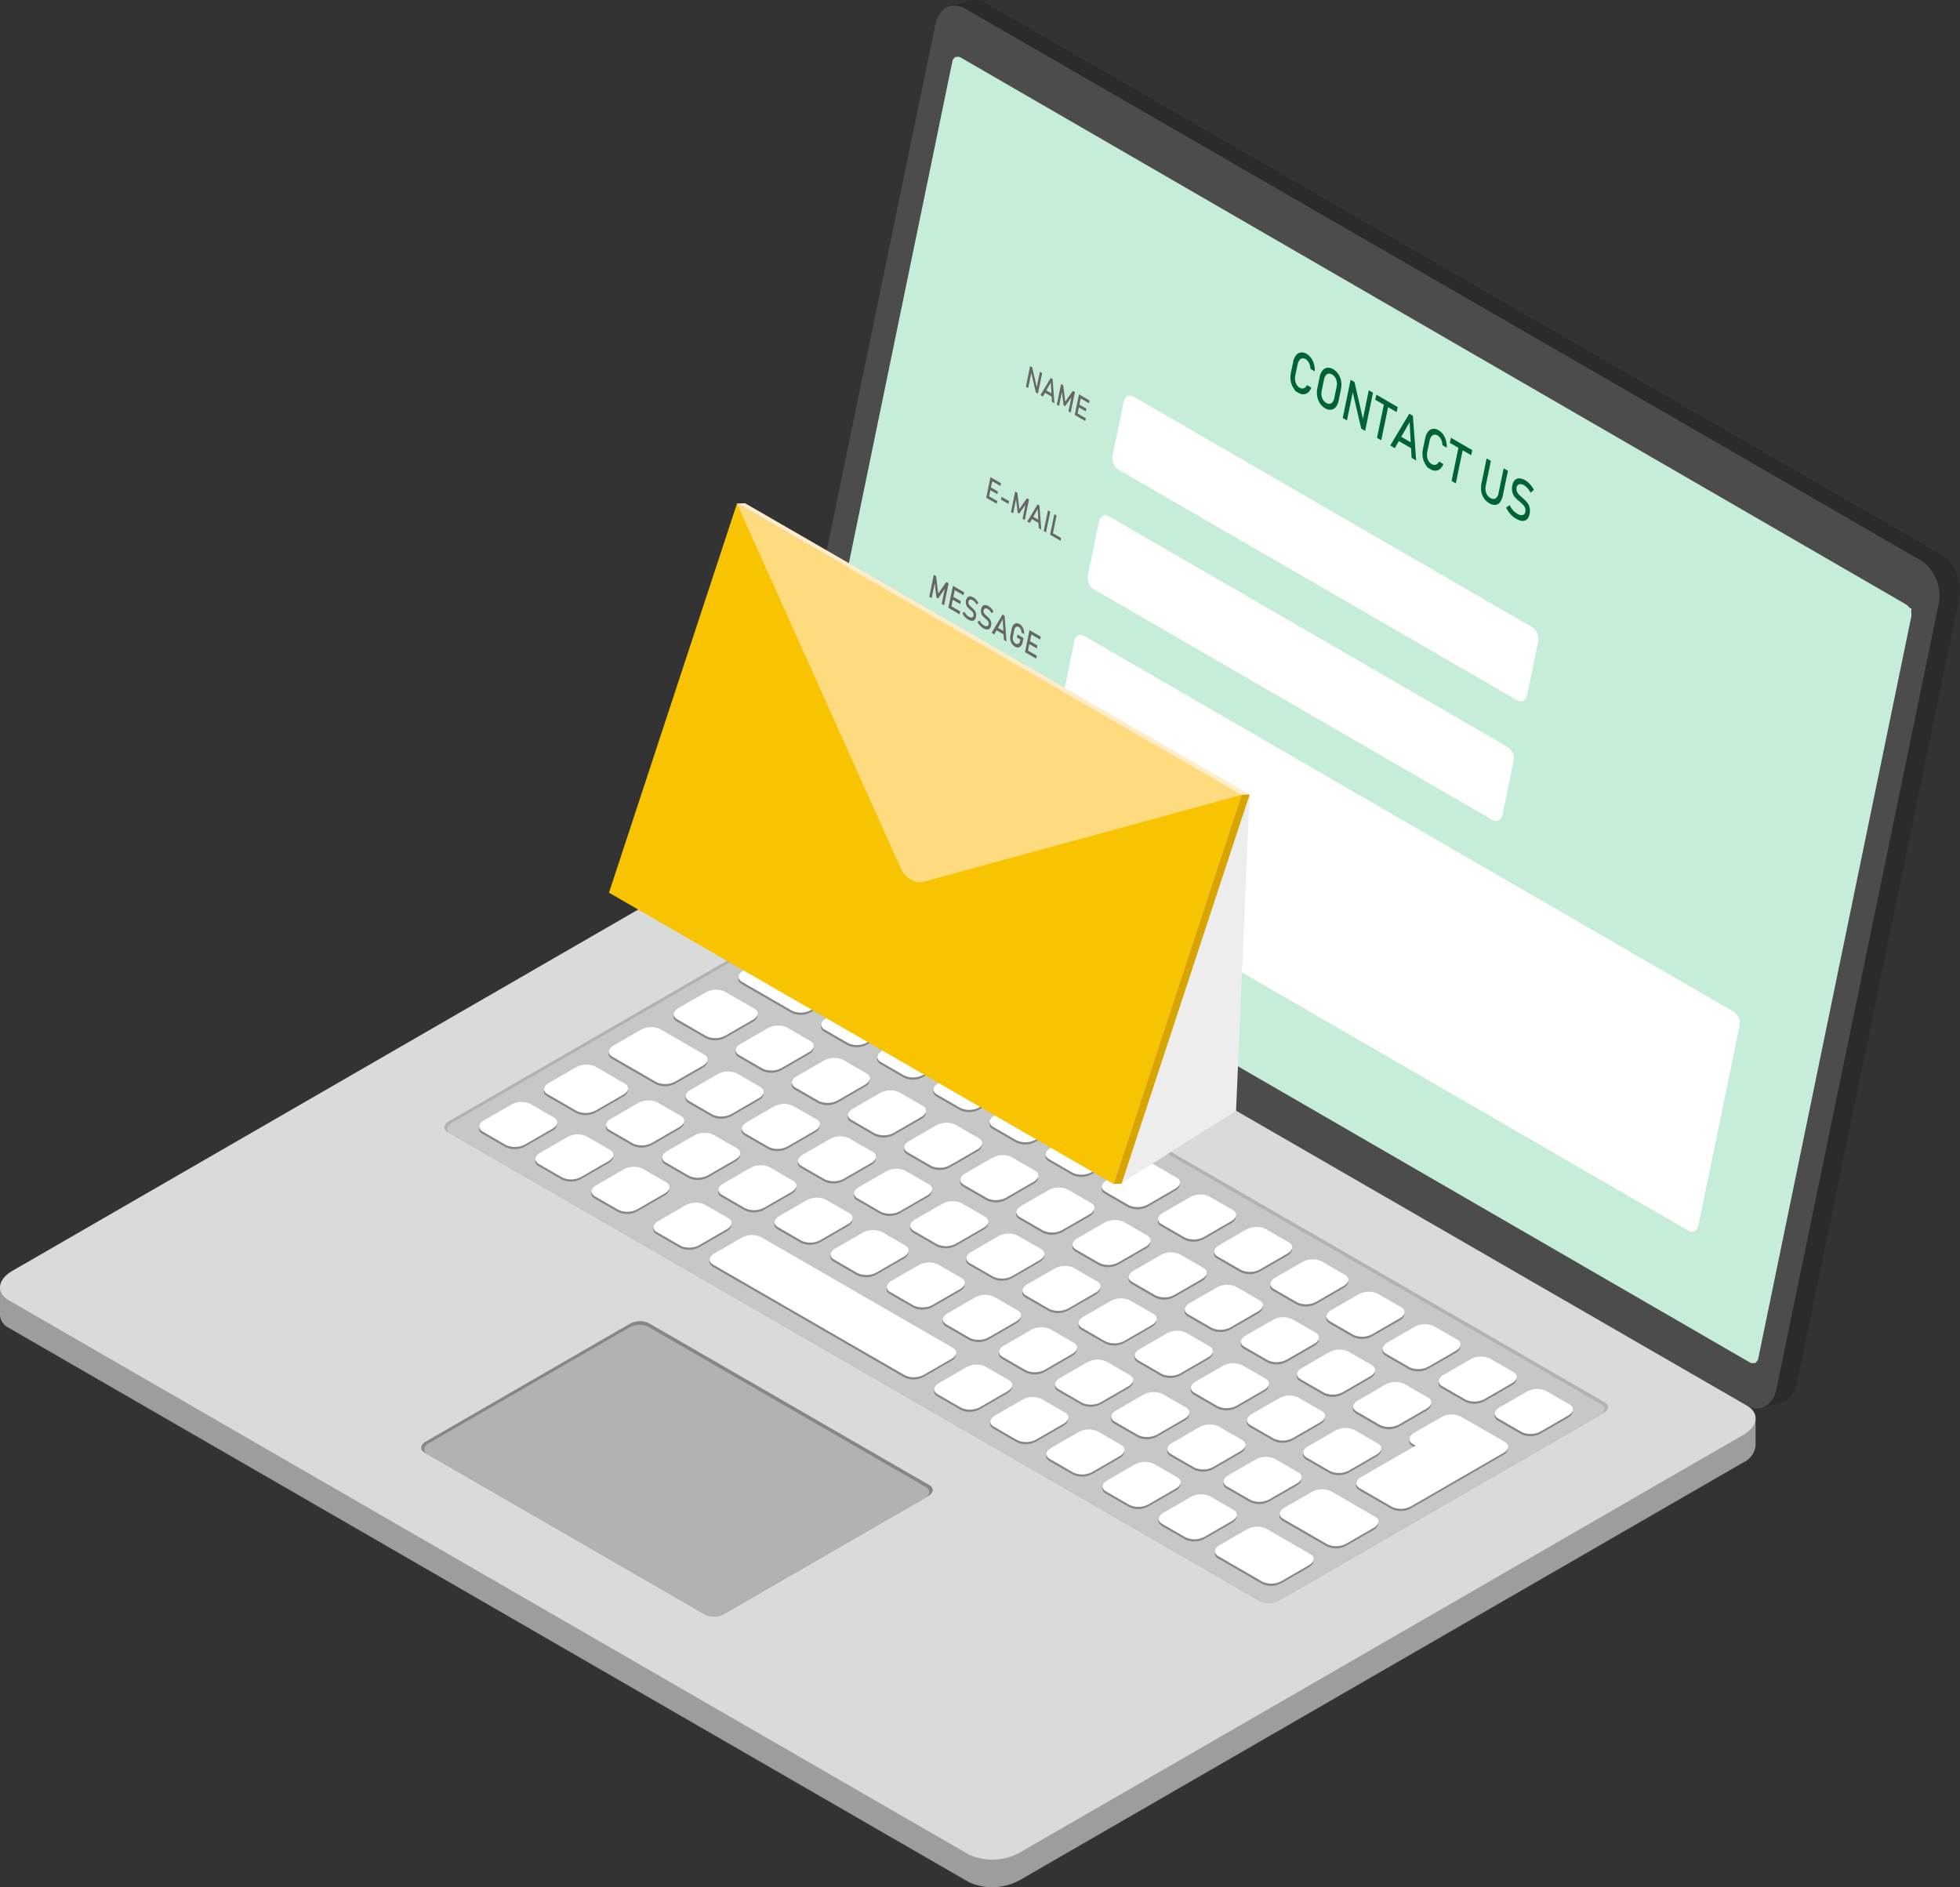
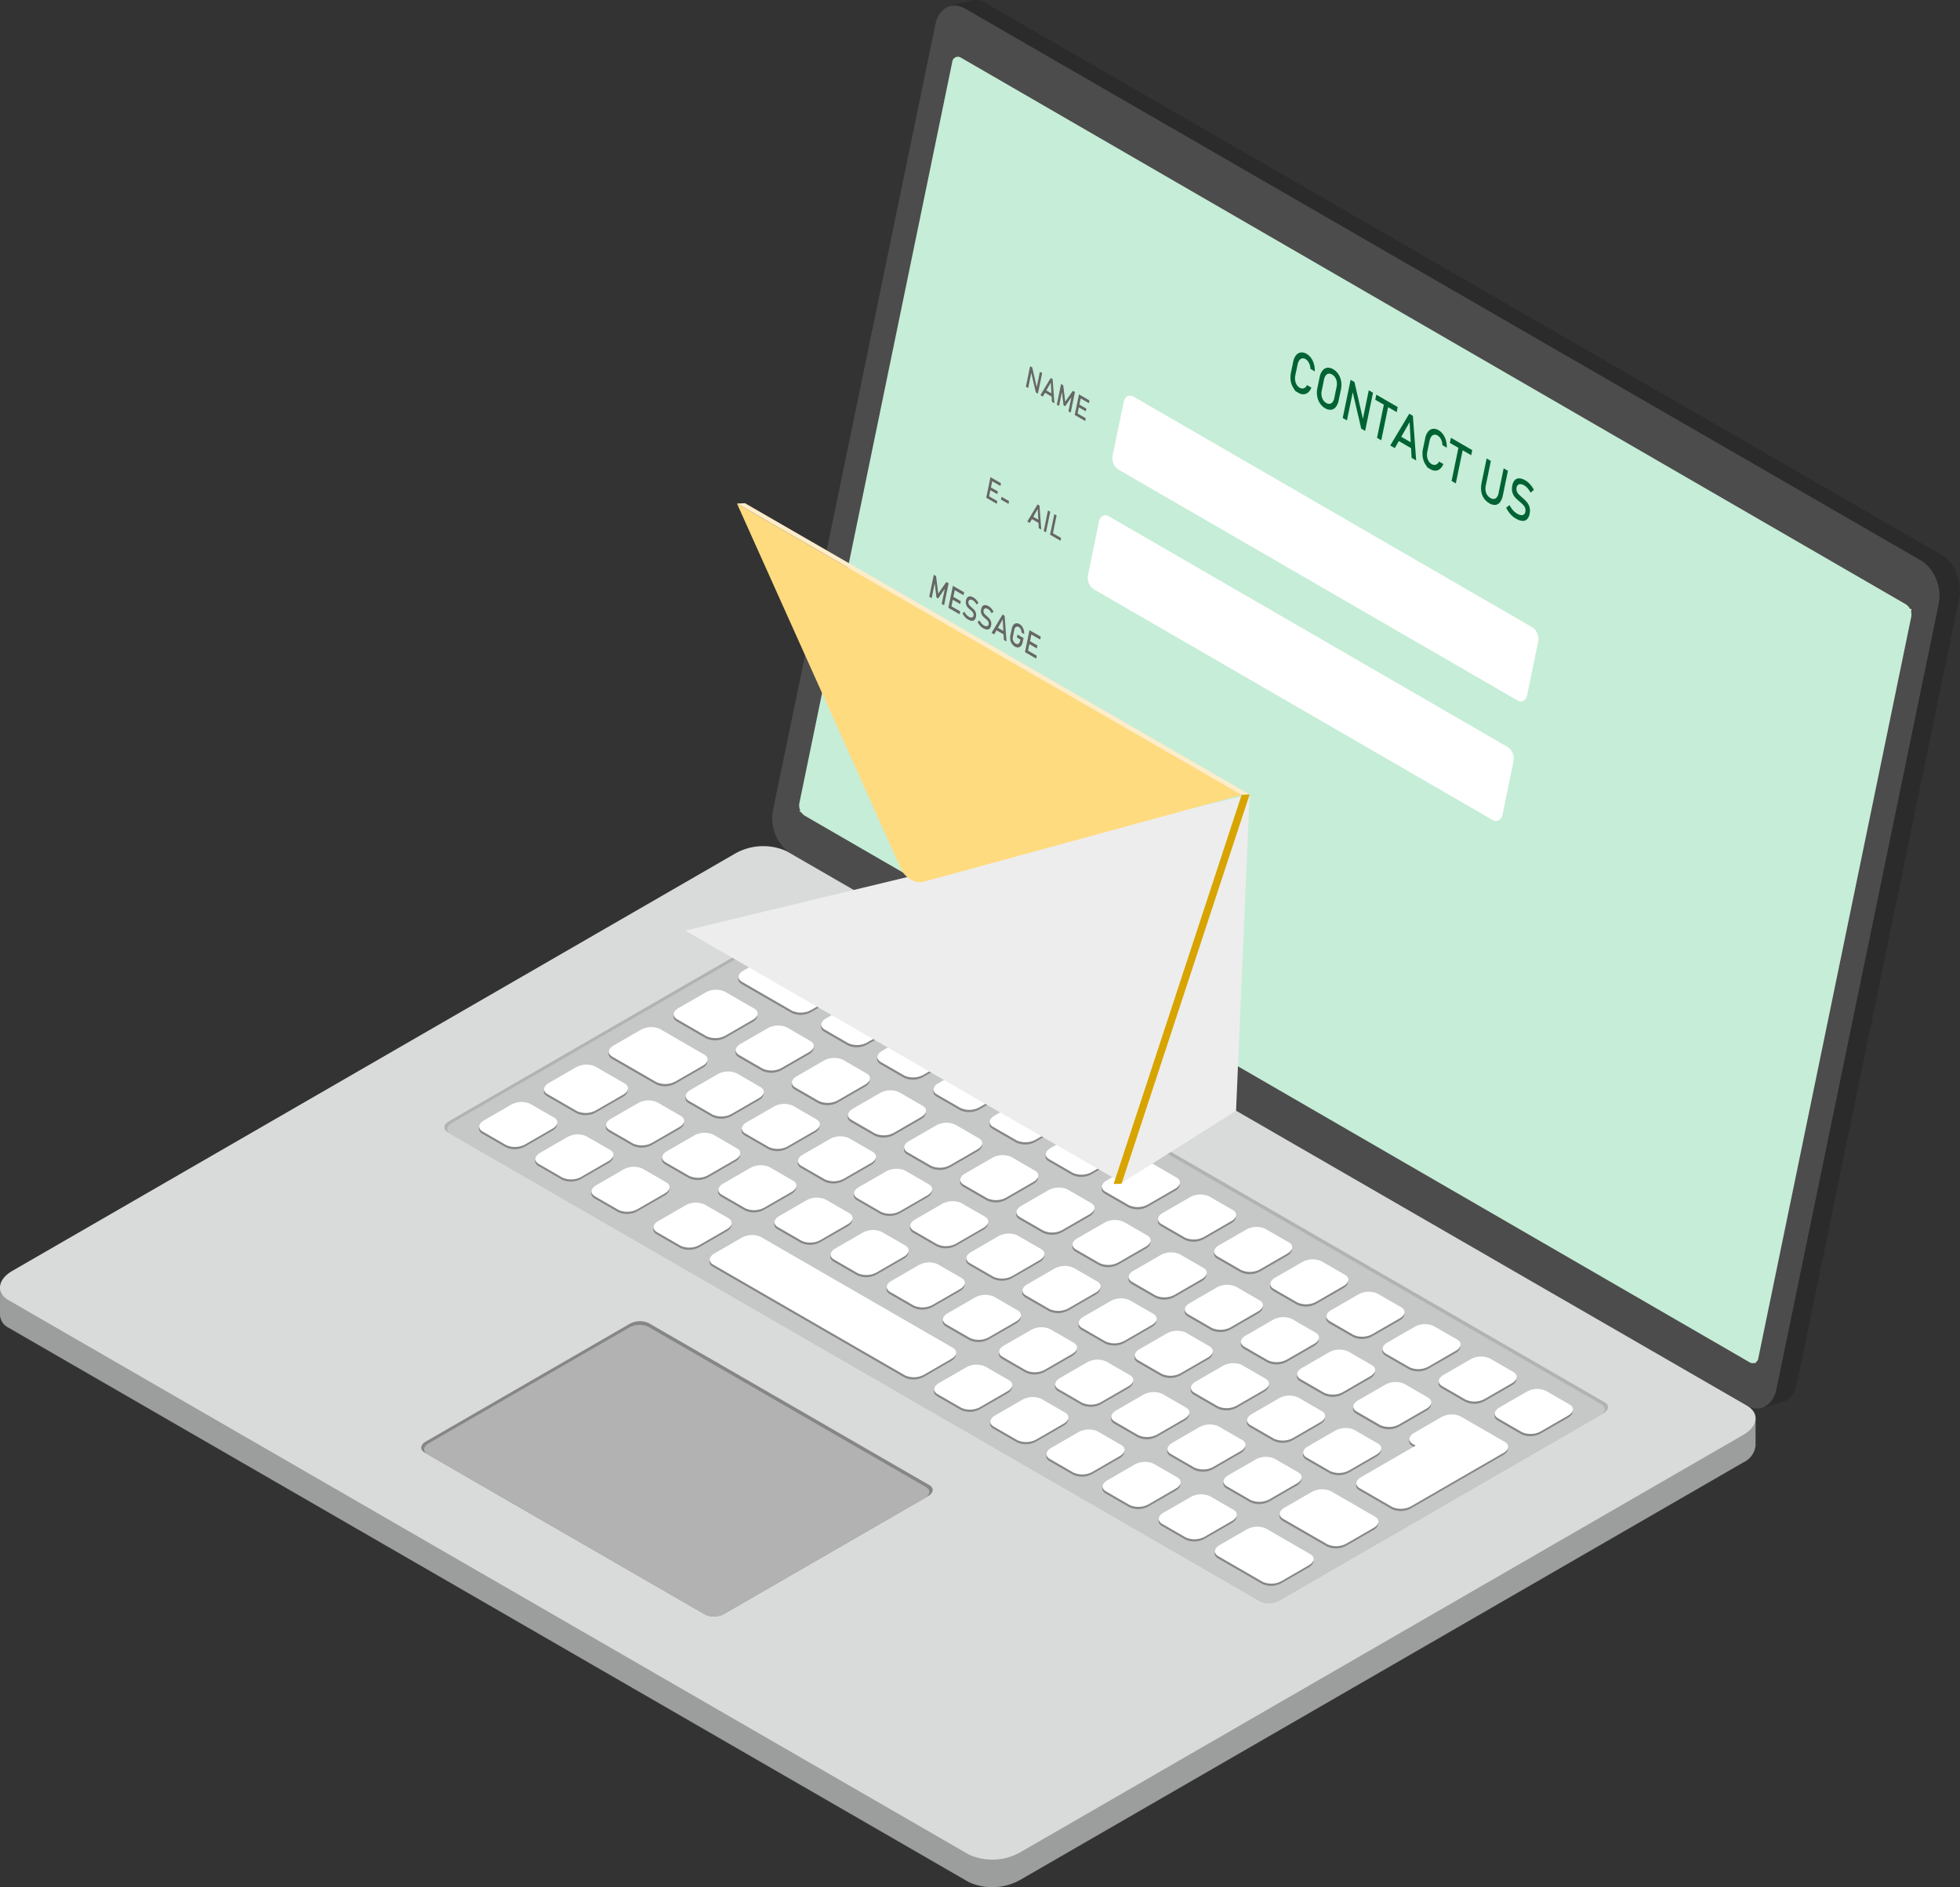
<svg xmlns="http://www.w3.org/2000/svg" id="グループ_119" data-name="グループ 119" width="246.288" height="237.157" viewBox="0 0 246.288 237.157">
  <rect x="0" y="0" width="246.288" height="237.157" fill="#333333" stroke="none" />
  <defs>
    <clipPath id="clip-path">
      <rect id="長方形_102" data-name="長方形 102" width="246.288" height="237.157" fill="none" />
    </clipPath>
    <clipPath id="clip-path-3">
      <path id="パス_5698" data-name="パス 5698" d="M259.995,0l-.074,0h-.028c-.008,0-.014,0-.022,0-.071,0-.139.013-.21.023s-.134.027-.2.046c-.854.23-1.7.462-2.558.693A2.135,2.135,0,0,1,257.337.7h.02a2.133,2.133,0,0,1,.448.023h0a2.529,2.529,0,0,1,.469.121s.008,0,.01,0a2.9,2.9,0,0,1,.474.22L378.935,70.451v0a3.344,3.344,0,0,1,.568.41l.016.014a4.368,4.368,0,0,1,.488.514l.023.029a5.5,5.5,0,0,1,.335.489c.056.1.114.191.165.291a4.942,4.942,0,0,1,.234.485c.05.112.084.228.124.342.053.148.106.3.146.45.007.021.011.045.017.068a6.038,6.038,0,0,1,.135.745s0,.014,0,.02a5.359,5.359,0,0,1,.026.781.094.094,0,0,1,0,.017,4.443,4.443,0,0,1-.093.775l-20.4,98.726a4.1,4.1,0,0,1-.112.428c0,.012-.006.02-.009.029a3.581,3.581,0,0,1-.151.382.111.111,0,0,1-.015.033,2.962,2.962,0,0,1-.177.33c-.007.013-.017.025-.022.037a2.951,2.951,0,0,1-.175.239c-.02.026-.039.053-.06.078-.051.059-.1.112-.157.163-.034.036-.066.07-.1.1a1.659,1.659,0,0,1-.174.133c-.035.026-.067.056-.1.079-.069.043-.138.078-.208.115-.03.017-.059.035-.093.05a2.572,2.572,0,0,1-.317.114c.854-.231,1.707-.465,2.56-.7a2.3,2.3,0,0,0,.316-.114c.032-.015.065-.036.1-.053a1.511,1.511,0,0,0,.2-.111c.038-.025.076-.056.11-.082a1.984,1.984,0,0,0,.166-.131c.039-.033.074-.072.111-.107s.075-.072.113-.112c.011-.016.025-.032.036-.045s.04-.053.062-.079.059-.069.085-.108.057-.086.084-.13c.008-.014.02-.026.028-.04a.224.224,0,0,1,.016-.024c.035-.06.071-.122.1-.179.022-.041.041-.084.061-.126,0-.01.01-.02.014-.033a.09.09,0,0,0,.009-.02c.023-.053.047-.106.069-.16s.041-.109.059-.164a.123.123,0,0,1,.013-.036.094.094,0,0,1,.009-.031c.009-.031.018-.063.029-.1l.045-.158c.011-.054.024-.108.034-.164a.015.015,0,0,0,0-.008l20.4-98.726c.011-.053.021-.1.031-.156s.017-.11.023-.165.016-.113.02-.168.011-.114.016-.172c0-.038,0-.074,0-.112a.06.06,0,0,1,0-.02c0-.016,0-.032,0-.046,0-.062,0-.124,0-.184s0-.129-.006-.193-.007-.138-.012-.208c0-.047-.012-.094-.017-.139a.174.174,0,0,0,0-.031c0-.017,0-.033,0-.052-.009-.08-.021-.162-.035-.244s-.035-.191-.055-.286c-.009-.05-.025-.1-.036-.152a.785.785,0,0,1-.022-.086c-.011-.041-.017-.079-.029-.115-.03-.108-.077-.209-.112-.314s-.078-.238-.123-.352a.4.4,0,0,1-.024-.073c-.036-.079-.075-.159-.112-.237-.031-.061-.068-.116-.1-.176-.056-.1-.113-.2-.173-.3-.031-.052-.056-.108-.09-.157-.063-.1-.134-.2-.2-.287a.458.458,0,0,0-.038-.043.307.307,0,0,0-.022-.029c-.037-.044-.073-.091-.111-.133-.048-.057-.1-.112-.152-.167s-.1-.1-.146-.145c-.026-.023-.05-.043-.076-.068l-.018-.015a.411.411,0,0,0-.044-.038c-.044-.039-.086-.075-.134-.11s-.084-.066-.13-.1-.086-.06-.13-.086-.087-.056-.129-.081h0L261.318.371c-.045-.024-.088-.048-.131-.07s-.086-.045-.131-.066-.089-.039-.132-.054c-.026-.01-.052-.019-.076-.03a.031.031,0,0,0-.013,0l-.044-.016c-.046-.015-.091-.03-.138-.042s-.092-.025-.14-.036l-.145-.027h-.01c-.049-.008-.1-.015-.144-.018S260.1,0,260.048,0h-.053Z" transform="translate(-256.901)" fill="none" />
    </clipPath>
    <linearGradient id="linear-gradient" x1="-0.422" y1="1.186" x2="-0.42" y2="1.186" gradientUnits="objectBoundingBox">
      <stop offset="0" stop-color="#2b2b2b" />
      <stop offset="0.015" stop-color="#636363" />
      <stop offset="0.58" stop-color="#636363" />
      <stop offset="0.627" stop-color="#2b2b2b" />
      <stop offset="1" stop-color="#2b2b2b" />
    </linearGradient>
    <clipPath id="clip-path-4">
      <path id="パス_5699" data-name="パス 5699" d="M92.442,237.119,2.772,288.894l-2.764-.57L0,291.693H0a1.9,1.9,0,0,0,1.1,1.592l120.655,69.66a7.137,7.137,0,0,0,6.4-.264l90.881-52.47a2.63,2.63,0,0,0,1.563-2.091v-3.454l-1.559,1.585-120.2-69.4a5.685,5.685,0,0,0-2.781-.636,7.441,7.441,0,0,0-3.618.9" transform="translate(-0.002 -236.219)" fill="none" />
    </clipPath>
    <linearGradient id="linear-gradient-2" y1="0.998" x2="0.002" y2="0.998" gradientUnits="objectBoundingBox">
      <stop offset="0" stop-color="#9c9d9d" />
      <stop offset="0.031" stop-color="#b2b2b3" />
      <stop offset="0.549" stop-color="#b2b2b3" />
      <stop offset="0.583" stop-color="#9c9d9d" />
      <stop offset="1" stop-color="#9c9d9d" />
    </linearGradient>
    <clipPath id="clip-path-6">
      <rect id="長方形_100" data-name="長方形 100" width="70.916" height="48.791" fill="none" />
    </clipPath>
  </defs>
  <g id="グループ_118" data-name="グループ 118" clip-path="url(#clip-path)">
    <g id="グループ_108" data-name="グループ 108">
      <g id="グループ_107" data-name="グループ 107" clip-path="url(#clip-path)">
        <path id="パス_5697" data-name="パス 5697" d="M353.172,71.251,232.994,1.866c-1.629-.939-3.307-.034-3.729,2.018l-20.4,98.725a5.366,5.366,0,0,0,2.189,5.432l120.176,69.386c1.626.937,3.307.027,3.73-2.017l20.4-98.726a5.363,5.363,0,0,0-2.188-5.433" transform="translate(-111.73 -0.8)" fill="#4c4c4c" />
      </g>
    </g>
    <g id="グループ_110" data-name="グループ 110" transform="translate(119.407)">
      <g id="グループ_109" data-name="グループ 109" clip-path="url(#clip-path-3)">
        <rect id="長方形_98" data-name="長方形 98" width="198.343" height="216.66" transform="translate(-76.61 44.231) rotate(-30)" fill="url(#linear-gradient)" />
      </g>
    </g>
    <g id="グループ_112" data-name="グループ 112" transform="translate(0.001 109.794)">
      <g id="グループ_111" data-name="グループ 111" clip-path="url(#clip-path-4)">
        <rect id="長方形_99" data-name="長方形 99" width="220.597" height="127.67" transform="translate(0 0)" fill="url(#linear-gradient-2)" />
      </g>
    </g>
    <g id="グループ_117" data-name="グループ 117">
      <g id="グループ_116" data-name="グループ 116" clip-path="url(#clip-path)">
        <path id="パス_5700" data-name="パス 5700" d="M128.155,355.226a7.136,7.136,0,0,1-6.4.264L1.1,285.831c-1.634-.943-1.427-2.607.459-3.7l90.88-52.47a7.147,7.147,0,0,1,6.4-.267L219.5,299.062c1.634.943,1.428,2.606-.461,3.693Z" transform="translate(0 -122.435)" fill="#d9dada" />
        <path id="パス_5701" data-name="パス 5701" d="M225.04,335.88a2.682,2.682,0,0,1-2.4.1L120.549,277.034c-.612-.355-.538-.977.173-1.385l40.723-23.514a2.675,2.675,0,0,1,2.4-.1l102.094,58.945c.614.353.535.977-.171,1.385Z" transform="translate(-64.297 -134.762)" fill="#b2b2b3" />
        <path id="パス_5702" data-name="パス 5702" d="M225.467,336.411a2.682,2.682,0,0,1-2.4.1l-101.721-58.73c-.614-.353-.535-.976.172-1.386l40.3-23.265a2.675,2.675,0,0,1,2.4-.1l101.721,58.73c.611.353.534.978-.172,1.386Z" transform="translate(-64.724 -135.294)" fill="#c6c7c7" />
        <path id="パス_5703" data-name="パス 5703" d="M151.962,393.967a2.677,2.677,0,0,1-2.4.1l-35.271-20.364c-.611-.355-.534-.979.172-1.386l25.6-14.781a2.672,2.672,0,0,1,2.4-.1L177.737,377.8c.613.353.535.977-.172,1.385Z" transform="translate(-60.949 -191.174)" fill="#868686" />
        <path id="パス_5704" data-name="パス 5704" d="M152.391,394.5a2.676,2.676,0,0,1-2.4.1l-34.9-20.149c-.61-.356-.534-.977.175-1.387l25.172-14.531a2.669,2.669,0,0,1,2.4-.1l34.9,20.148c.614.354.534.978-.172,1.386Z" transform="translate(-61.379 -191.707)" fill="#b2b2b3" />
        <path id="パス_5705" data-name="パス 5705" d="M171.205,265.306a2.667,2.667,0,0,1-2.4.1l-6.311-3.641c-.613-.356-.535-.978.17-1.386l3.431-1.983a2.691,2.691,0,0,1,2.4-.1l6.31,3.646c.613.352.535.975-.173,1.385Zm10.483,2.094c.708-.409.788-1.032.173-1.387l-2.97-1.713a2.677,2.677,0,0,0-2.4.1l-3.432,1.983c-.705.409-.782,1.03-.172,1.386l2.971,1.712a2.689,2.689,0,0,0,2.4-.1Zm7.056,4.072c.705-.41.785-1.033.172-1.386l-2.971-1.716a2.671,2.671,0,0,0-2.4.1l-3.43,1.979c-.708.408-.786,1.031-.172,1.385l2.969,1.716a2.675,2.675,0,0,0,2.4-.1Zm7.052,4.072c.708-.409.784-1.031.172-1.385L193,272.443a2.69,2.69,0,0,0-2.4.1l-3.43,1.98c-.705.409-.784,1.033-.173,1.387l2.971,1.716a2.677,2.677,0,0,0,2.4-.1Zm7.055,4.072c.706-.408.782-1.032.172-1.387l-2.971-1.713a2.676,2.676,0,0,0-2.4.1l-3.429,1.982c-.707.408-.785,1.032-.174,1.387l2.971,1.714a2.684,2.684,0,0,0,2.4-.1Zm7.053,4.073c.707-.407.786-1.032.172-1.386l-2.971-1.715a2.675,2.675,0,0,0-2.4.1l-3.429,1.982c-.709.408-.785,1.029-.173,1.384l2.969,1.714a2.669,2.669,0,0,0,2.4-.1Zm7.053,4.074c.708-.409.786-1.033.173-1.387l-2.969-1.712a2.671,2.671,0,0,0-2.4.1l-3.431,1.98c-.706.408-.785,1.031-.172,1.386l2.971,1.714a2.677,2.677,0,0,0,2.4-.1Zm7.057,4.071c.706-.407.782-1.03.171-1.386l-2.97-1.716a2.684,2.684,0,0,0-2.4.1l-3.432,1.98c-.7.41-.781,1.033-.172,1.385l2.972,1.715a2.68,2.68,0,0,0,2.4-.1Zm7.051,4.075c.706-.409.786-1.032.172-1.388l-2.97-1.713a2.676,2.676,0,0,0-2.4.1l-3.429,1.981c-.708.409-.785,1.032-.174,1.384l2.973,1.716a2.674,2.674,0,0,0,2.4-.1Zm7.054,4.071c.708-.409.785-1.031.172-1.387l-2.97-1.712a2.674,2.674,0,0,0-2.4.1l-3.429,1.977c-.707.409-.786,1.034-.174,1.388l2.972,1.714a2.677,2.677,0,0,0,2.4-.1Zm7.054,4.072c.706-.407.786-1.03.173-1.384l-2.97-1.716a2.667,2.667,0,0,0-2.4.1l-3.432,1.979c-.709.409-.786,1.03-.172,1.385l2.969,1.713a2.664,2.664,0,0,0,2.4-.1Zm7.053,4.073c.706-.409.786-1.03.171-1.384l-2.969-1.717a2.676,2.676,0,0,0-2.4.1L243.6,307.1c-.707.409-.783,1.032-.171,1.384L246.4,310.2a2.677,2.677,0,0,0,2.4-.1Zm7.055,4.074c.706-.409.783-1.033.171-1.386l-2.97-1.715a2.688,2.688,0,0,0-2.4.1l-3.428,1.981c-.707.409-.786,1.031-.172,1.383l2.97,1.716a2.676,2.676,0,0,0,2.4-.1Zm7.055,4.072c.7-.408.783-1.033.169-1.387l-2.969-1.714a2.687,2.687,0,0,0-2.4.1l-3.431,1.981c-.707.409-.783,1.035-.171,1.386l2.968,1.714a2.674,2.674,0,0,0,2.4-.1Zm-102.444-49.74c.707-.407.786-1.03.172-1.386L160.35,263a2.67,2.67,0,0,0-2.4.1l-3.43,1.978c-.706.409-.784,1.032-.169,1.386l3.71,2.144a2.681,2.681,0,0,0,2.4-.1Zm7.053,4.073c.708-.408.783-1.032.174-1.385l-2.972-1.714a2.674,2.674,0,0,0-2.4.1l-3.427,1.98c-.709.408-.785,1.033-.173,1.386l2.969,1.712a2.675,2.675,0,0,0,2.4-.1ZM178,274.673c.707-.408.786-1.031.172-1.387l-2.97-1.713a2.676,2.676,0,0,0-2.4.1l-3.432,1.98c-.708.408-.785,1.033-.172,1.386l2.969,1.717a2.687,2.687,0,0,0,2.4-.1Zm7.055,4.072c.707-.407.785-1.031.171-1.384l-2.969-1.716a2.676,2.676,0,0,0-2.4.1l-3.43,1.982c-.706.406-.785,1.031-.173,1.385l2.973,1.715a2.673,2.673,0,0,0,2.4-.1Zm7.053,4.073c.707-.409.786-1.032.172-1.387l-2.97-1.714a2.674,2.674,0,0,0-2.4.1l-3.428,1.981c-.709.408-.785,1.031-.176,1.385l2.973,1.713a2.675,2.675,0,0,0,2.4-.1Zm7.053,4.072c.707-.407.786-1.031.174-1.385l-2.969-1.715a2.674,2.674,0,0,0-2.4.1l-3.429,1.98c-.707.41-.783,1.031-.17,1.386l2.967,1.716a2.673,2.673,0,0,0,2.4-.1Zm7.055,4.072c.706-.406.786-1.031.172-1.385l-2.971-1.716a2.682,2.682,0,0,0-2.4.1l-3.43,1.981c-.706.409-.786,1.031-.172,1.386l2.97,1.714a2.682,2.682,0,0,0,2.4-.1Zm7.053,4.073c.708-.408.784-1.031.174-1.385l-2.972-1.716a2.683,2.683,0,0,0-2.4.1l-3.428,1.978c-.709.409-.788,1.031-.176,1.387l2.973,1.713a2.669,2.669,0,0,0,2.4-.1Zm7.056,4.073c.7-.409.784-1.033.171-1.385l-2.971-1.716a2.678,2.678,0,0,0-2.4.1l-3.429,1.98c-.709.409-.784,1.032-.174,1.385l2.972,1.716a2.676,2.676,0,0,0,2.4-.1Zm7.052,4.073c.707-.409.785-1.034.172-1.386l-2.97-1.713a2.67,2.67,0,0,0-2.4.1l-3.429,1.978c-.707.409-.783,1.034-.174,1.387l2.971,1.716a2.676,2.676,0,0,0,2.4-.1Zm7.055,4.073c.706-.408.786-1.033.172-1.386l-2.972-1.715a2.7,2.7,0,0,0-2.4.1l-3.426,1.981c-.709.409-.785,1.032-.172,1.384l2.97,1.717a2.688,2.688,0,0,0,2.4-.1Zm7.052,4.073c.708-.412.786-1.033.173-1.388l-2.971-1.713a2.68,2.68,0,0,0-2.4.1l-3.429,1.981c-.71.408-.786,1.031-.172,1.384l2.97,1.716a2.676,2.676,0,0,0,2.4-.1Zm7.054,4.072c.708-.41.785-1.033.172-1.387l-2.971-1.714a2.68,2.68,0,0,0-2.4.1l-3.432,1.98c-.706.409-.783,1.031-.171,1.386l2.97,1.715a2.686,2.686,0,0,0,2.4-.1Zm-83.878-39.024c.7-.409.784-1.031.171-1.386l-2.972-1.716a2.681,2.681,0,0,0-2.4.1l-3.43,1.98c-.709.408-.787,1.032-.173,1.387l2.969,1.715a2.687,2.687,0,0,0,2.4-.1ZM157.6,272.3c.709-.409.788-1.033.176-1.387l-5.571-3.213a2.669,2.669,0,0,0-2.4.1l-3.429,1.979c-.707.409-.787,1.032-.174,1.387l5.568,3.213a2.679,2.679,0,0,0,2.4-.1Zm14.109,8.143c.706-.409.784-1.032.172-1.385l-2.97-1.716a2.677,2.677,0,0,0-2.4.1l-3.431,1.979c-.706.409-.786,1.032-.172,1.385l2.971,1.716a2.666,2.666,0,0,0,2.4-.1Zm7.055,4.074c.7-.41.785-1.031.168-1.384l-2.967-1.716a2.671,2.671,0,0,0-2.4.1l-3.429,1.976c-.708.409-.788,1.035-.171,1.388l2.966,1.714a2.689,2.689,0,0,0,2.4-.1Zm7.051,4.069c.707-.4.786-1.03.174-1.383l-2.971-1.715a2.688,2.688,0,0,0-2.4.1l-3.43,1.98c-.709.409-.786,1.035-.173,1.387l2.969,1.716a2.694,2.694,0,0,0,2.4-.1Zm7.054,4.073c.709-.406.785-1.028.173-1.382l-2.971-1.716a2.676,2.676,0,0,0-2.4.1l-3.43,1.983c-.707.408-.786,1.03-.173,1.384l2.971,1.715a2.677,2.677,0,0,0,2.4-.1Zm7.053,4.075c.71-.409.788-1.033.175-1.385l-2.972-1.716a2.68,2.68,0,0,0-2.4.1l-3.427,1.98c-.708.408-.785,1.032-.172,1.385l2.969,1.716a2.69,2.69,0,0,0,2.4-.1Zm7.056,4.072c.708-.409.785-1.032.173-1.386l-2.972-1.716a2.68,2.68,0,0,0-2.4.1l-3.429,1.979c-.709.407-.786,1.032-.174,1.387l2.971,1.714a2.684,2.684,0,0,0,2.4-.1Zm7.052,4.073c.71-.409.786-1.031.173-1.385l-2.97-1.715a2.671,2.671,0,0,0-2.4.1l-3.43,1.98c-.706.408-.786,1.03-.172,1.386l2.97,1.714a2.686,2.686,0,0,0,2.4-.1Zm7.055,4.073c.707-.409.785-1.033.173-1.387l-2.971-1.716a2.684,2.684,0,0,0-2.4.1l-3.428,1.982c-.71.408-.787,1.033-.173,1.386l2.967,1.716a2.68,2.68,0,0,0,2.4-.1Zm7.051,4.072c.708-.406.786-1.032.174-1.386l-2.97-1.713a2.673,2.673,0,0,0-2.4.1l-3.429,1.98c-.709.408-.785,1.03-.173,1.386l2.969,1.716a2.681,2.681,0,0,0,2.4-.1Zm7.055,4.071c.706-.405.785-1.031.173-1.384L232.4,314a2.672,2.672,0,0,0-2.4.1l-3.43,1.98c-.706.409-.785,1.031-.172,1.387l2.971,1.713a2.669,2.669,0,0,0,2.4-.1Zm7.056,4.074c.706-.409.785-1.032.172-1.385l-2.97-1.716a2.687,2.687,0,0,0-2.4.1l-3.429,1.98c-.706.41-.784,1.032-.174,1.385l2.971,1.717a2.679,2.679,0,0,0,2.4-.1Zm14.487.636,1.453-.839c.705-.407.786-1.03.172-1.385l-5.567-3.215a2.686,2.686,0,0,0-2.4.1l-3.433,1.98c-.705.409-.78,1.034-.168,1.386l.37.215-6.858,3.961c-.707.406-.785,1.032-.173,1.384l4.084,2.358a2.668,2.668,0,0,0,2.4-.1l10.115-5.841s.005,0,.007,0M147.6,275.932c.708-.408.784-1.033.172-1.385l-3.71-2.145a2.685,2.685,0,0,0-2.4.1l-3.43,1.977c-.7.411-.784,1.033-.171,1.389l3.713,2.14a2.669,2.669,0,0,0,2.4-.1Zm7.054,4.074c.707-.41.786-1.035.172-1.389l-2.97-1.713a2.689,2.689,0,0,0-2.4.1l-3.427,1.984c-.708.407-.786,1.029-.172,1.382l2.968,1.716a2.676,2.676,0,0,0,2.4-.1Zm7.053,4.072c.709-.409.786-1.031.171-1.387l-2.967-1.713a2.671,2.671,0,0,0-2.4.1l-3.43,1.979c-.7.408-.785,1.033-.171,1.385l2.971,1.716a2.683,2.683,0,0,0,2.4-.1Zm7.053,4.071c.709-.408.783-1.032.171-1.386l-2.968-1.715a2.69,2.69,0,0,0-2.4.1l-3.426,1.98c-.706.409-.787,1.032-.174,1.385l2.971,1.713a2.67,2.67,0,0,0,2.4-.1Zm7.055,4.073c.7-.41.784-1.03.172-1.384l-2.969-1.719a2.683,2.683,0,0,0-2.4.1l-3.433,1.981c-.706.409-.782,1.031-.169,1.386l2.969,1.717a2.691,2.691,0,0,0,2.4-.1Zm13.018,16.92c.7-.408.784-1.031.171-1.387l-24.129-13.93a2.686,2.686,0,0,0-2.4.1l-3.43,1.98c-.706.409-.785,1.033-.172,1.386L183,311.222a2.67,2.67,0,0,0,2.4-.1Zm-5.964-12.849c.708-.405.786-1.03.171-1.384l-2.968-1.717a2.683,2.683,0,0,0-2.4.1l-3.432,1.98c-.706.408-.785,1.034-.172,1.387l2.972,1.714a2.683,2.683,0,0,0,2.4-.1Zm7.053,4.073c.709-.406.785-1.031.173-1.386l-2.97-1.714a2.673,2.673,0,0,0-2.4.1l-3.433,1.978c-.706.41-.784,1.033-.171,1.387l2.971,1.715a2.669,2.669,0,0,0,2.4-.1Zm7.055,4.073c.707-.408.785-1.031.173-1.385l-2.971-1.715a2.67,2.67,0,0,0-2.4.1l-3.429,1.981c-.709.405-.787,1.029-.174,1.384l2.971,1.715a2.688,2.688,0,0,0,2.4-.1Zm7.054,4.072c.708-.408.786-1.032.172-1.386l-2.97-1.711a2.671,2.671,0,0,0-2.4.1l-3.43,1.98c-.705.407-.784,1.03-.172,1.386l2.97,1.713a2.678,2.678,0,0,0,2.4-.1Zm-8.146,4.7c.708-.409.786-1.032.171-1.386l-2.968-1.716a2.684,2.684,0,0,0-2.4.1l-3.431,1.981c-.706.41-.786,1.034-.172,1.386l2.971,1.714a2.675,2.675,0,0,0,2.4-.1Zm15.2-.63c.708-.409.786-1.031.173-1.383l-2.97-1.718a2.686,2.686,0,0,0-2.4.1l-3.428,1.977c-.707.409-.784,1.033-.172,1.387l2.968,1.714a2.684,2.684,0,0,0,2.4-.1Zm7.054,4.072c.708-.409.787-1.031.173-1.384l-2.972-1.715a2.678,2.678,0,0,0-2.4.1l-3.429,1.983c-.711.407-.785,1.03-.172,1.385l2.968,1.713a2.666,2.666,0,0,0,2.4-.1Zm7.053,4.072c.71-.408.786-1.03.172-1.383l-2.968-1.715a2.666,2.666,0,0,0-2.4.1l-3.429,1.98c-.707.409-.787,1.033-.174,1.385l2.97,1.716a2.676,2.676,0,0,0,2.4-.1Zm7.053,4.076c.707-.412.788-1.033.172-1.388l-2.969-1.714a2.682,2.682,0,0,0-2.4.1l-3.426,1.984c-.71.406-.786,1.03-.175,1.383l2.97,1.713a2.67,2.67,0,0,0,2.4-.1Zm9.652,5.573c.71-.413.786-1.033.174-1.387l-5.569-3.215a2.672,2.672,0,0,0-2.4.1l-3.43,1.98c-.709.41-.786,1.033-.173,1.387l5.567,3.214a2.68,2.68,0,0,0,2.4-.1Zm-81.28-37.524c.706-.409.786-1.033.173-1.387l-2.971-1.713a2.679,2.679,0,0,0-2.4.1l-3.428,1.979c-.708.407-.786,1.031-.175,1.383l2.971,1.716a2.662,2.662,0,0,0,2.4-.1Zm42.319,24.435c.709-.409.787-1.033.176-1.387l-2.97-1.716a2.683,2.683,0,0,0-2.4.1l-3.43,1.98c-.706.408-.785,1.031-.171,1.384l2.97,1.716a2.68,2.68,0,0,0,2.4-.1Zm7.056,4.071c.707-.409.785-1.03.173-1.386l-2.971-1.716a2.686,2.686,0,0,0-2.4.1l-3.431,1.982c-.705.408-.783,1.029-.172,1.384l2.97,1.713a2.677,2.677,0,0,0,2.4-.1Zm7.056,4.074c.706-.411.782-1.031.172-1.387l-2.97-1.716a2.686,2.686,0,0,0-2.4.1l-3.429,1.978c-.707.41-.785,1.034-.174,1.386l2.972,1.715a2.665,2.665,0,0,0,2.4-.1Zm7.054,4.071c.706-.409.782-1.031.172-1.386L221.3,326.4a2.688,2.688,0,0,0-2.4.1l-3.428,1.979c-.708.409-.785,1.033-.172,1.387l2.968,1.713a2.681,2.681,0,0,0,2.4-.1Zm9.651,5.574c.71-.41.785-1.033.174-1.385l-5.569-3.216a2.68,2.68,0,0,0-2.4.1l-3.43,1.979c-.708.408-.785,1.033-.171,1.387l5.567,3.216a2.684,2.684,0,0,0,2.4-.1Zm-95.041-54.873c.711-.407.789-1.031.175-1.384l-2.971-1.714a2.67,2.67,0,0,0-2.4.1l-3.43,1.98c-.709.408-.785,1.034-.174,1.385l2.971,1.716a2.684,2.684,0,0,0,2.4-.1Zm7.057,4.073c.705-.408.785-1.031.173-1.383l-2.973-1.717a2.677,2.677,0,0,0-2.4.1l-3.43,1.977c-.709.41-.784,1.033-.172,1.387l2.969,1.715a2.688,2.688,0,0,0,2.4-.1Zm7.053,4.073c.706-.409.784-1.032.172-1.385l-2.969-1.716a2.668,2.668,0,0,0-2.4.1l-3.43,1.98c-.706.409-.784,1.032-.171,1.384l2.97,1.714a2.674,2.674,0,0,0,2.4-.1Z" transform="translate(-69.309 -138.113)" fill="#868686" />
        <path id="パス_5706" data-name="パス 5706" d="M171.281,264.71a2.687,2.687,0,0,1-2.4.1l-6.311-3.645c-.609-.356-.533-.977.174-1.386l3.428-1.979a2.686,2.686,0,0,1,2.4-.1l6.312,3.644c.611.354.535.977-.173,1.386Zm10.482,2.094c.707-.409.786-1.033.172-1.386l-2.969-1.716a2.674,2.674,0,0,0-2.4.1l-3.429,1.977c-.708.409-.785,1.033-.172,1.387l2.97,1.715a2.677,2.677,0,0,0,2.4-.1Zm7.055,4.073c.706-.41.783-1.033.172-1.387l-2.969-1.716a2.681,2.681,0,0,0-2.4.1l-3.43,1.978c-.709.409-.784,1.035-.172,1.387l2.971,1.714a2.676,2.676,0,0,0,2.4-.1Zm7.053,4.069c.706-.407.783-1.03.171-1.385l-2.968-1.714a2.681,2.681,0,0,0-2.4.1l-3.431,1.981c-.7.407-.784,1.033-.172,1.386l2.971,1.713a2.661,2.661,0,0,0,2.4-.1Zm7.055,4.073c.706-.409.783-1.033.171-1.386l-2.97-1.715a2.668,2.668,0,0,0-2.4.1L194.3,278c-.707.408-.784,1.033-.17,1.387L197.1,281.1a2.692,2.692,0,0,0,2.4-.1Zm7.051,4.071c.709-.407.785-1.03.172-1.384l-2.968-1.714a2.666,2.666,0,0,0-2.4.1l-3.431,1.98c-.71.408-.786,1.031-.172,1.386l2.971,1.714a2.669,2.669,0,0,0,2.4-.1Zm7.055,4.074c.708-.407.782-1.03.169-1.387l-2.968-1.715a2.68,2.68,0,0,0-2.4.1l-3.431,1.98c-.706.41-.785,1.032-.172,1.386l2.973,1.716a2.678,2.678,0,0,0,2.4-.1Zm7.055,4.071c.705-.4.783-1.032.169-1.386l-2.968-1.712a2.67,2.67,0,0,0-2.4.1l-3.431,1.98c-.707.408-.786,1.031-.172,1.386l2.97,1.715a2.683,2.683,0,0,0,2.4-.1Zm7.051,4.072c.708-.406.786-1.03.172-1.384l-2.969-1.714a2.678,2.678,0,0,0-2.4.1l-3.432,1.98c-.705.408-.783,1.031-.172,1.387l2.971,1.713a2.674,2.674,0,0,0,2.4-.1Zm7.053,4.075c.709-.408.786-1.032.174-1.389l-2.971-1.711a2.677,2.677,0,0,0-2.4.1l-3.428,1.98c-.709.41-.786,1.033-.175,1.385l2.972,1.716a2.688,2.688,0,0,0,2.4-.1Zm7.056,4.071c.706-.407.786-1.031.172-1.387l-2.973-1.713a2.676,2.676,0,0,0-2.4.1l-3.428,1.977c-.708.41-.786,1.033-.173,1.386l2.969,1.716a2.677,2.677,0,0,0,2.4-.1Zm7.053,4.073c.707-.408.784-1.031.172-1.385L249.5,304.43a2.671,2.671,0,0,0-2.4.1l-3.428,1.98c-.707.407-.785,1.03-.174,1.386l2.972,1.713a2.676,2.676,0,0,0,2.4-.1Zm7.054,4.073c.707-.409.783-1.033.173-1.385l-2.971-1.716a2.688,2.688,0,0,0-2.4.1l-3.432,1.983c-.7.4-.783,1.03-.169,1.383l2.97,1.715a2.677,2.677,0,0,0,2.4-.1Zm7.054,4.073c.705-.409.785-1.035.171-1.386l-2.971-1.713a2.667,2.667,0,0,0-2.4.1l-3.431,1.98c-.707.408-.783,1.03-.172,1.383l2.97,1.716a2.668,2.668,0,0,0,2.4-.1Zm-102.445-49.74c.709-.409.785-1.032.171-1.387l-3.71-2.142a2.67,2.67,0,0,0-2.4.1l-3.429,1.979c-.708.409-.786,1.032-.172,1.386l3.712,2.145a2.68,2.68,0,0,0,2.4-.1ZM171.021,270c.707-.406.785-1.03.172-1.383l-2.972-1.716a2.682,2.682,0,0,0-2.4.1l-3.431,1.98c-.707.409-.784,1.032-.172,1.386l2.968,1.715a2.678,2.678,0,0,0,2.4-.1Zm7.052,4.074c.71-.41.788-1.032.172-1.385l-2.97-1.717a2.686,2.686,0,0,0-2.4.1l-3.431,1.982c-.7.408-.782,1.03-.17,1.387l2.971,1.713a2.679,2.679,0,0,0,2.4-.1Zm7.054,4.069c.707-.407.784-1.028.172-1.382l-2.969-1.715a2.679,2.679,0,0,0-2.4.1l-3.428,1.98c-.707.409-.786,1.033-.172,1.385l2.97,1.715a2.677,2.677,0,0,0,2.4-.1Zm7.055,4.076c.707-.408.784-1.031.171-1.386l-2.97-1.716a2.682,2.682,0,0,0-2.4.1l-3.428,1.982c-.707.408-.785,1.031-.172,1.384l2.969,1.716a2.682,2.682,0,0,0,2.4-.1Zm7.053,4.071c.706-.408.784-1.031.172-1.386l-2.969-1.715a2.68,2.68,0,0,0-2.4.1l-3.431,1.983c-.706.408-.784,1.031-.172,1.385l2.97,1.714a2.674,2.674,0,0,0,2.4-.1Zm7.053,4.073c.707-.409.785-1.033.172-1.387l-2.97-1.715a2.682,2.682,0,0,0-2.4.1l-3.432,1.98c-.7.408-.785,1.031-.169,1.386l2.97,1.714a2.677,2.677,0,0,0,2.4-.1Zm7.057,4.073c.7-.409.784-1.033.171-1.387l-2.972-1.713a2.674,2.674,0,0,0-2.4.1l-3.431,1.979c-.708.407-.785,1.03-.172,1.386l2.969,1.713a2.676,2.676,0,0,0,2.4-.1Zm7.052,4.071c.708-.407.785-1.03.171-1.383l-2.968-1.717a2.674,2.674,0,0,0-2.4.1l-3.431,1.981c-.707.409-.785,1.032-.173,1.384l2.97,1.717a2.678,2.678,0,0,0,2.4-.1Zm7.052,4.073c.708-.409.788-1.031.175-1.388l-2.972-1.711a2.679,2.679,0,0,0-2.4.1l-3.427,1.981c-.707.409-.787,1.033-.174,1.387l2.971,1.715a2.678,2.678,0,0,0,2.4-.1Zm7.056,4.071c.706-.406.784-1.031.173-1.385l-2.973-1.715a2.672,2.672,0,0,0-2.4.1l-3.429,1.979c-.711.411-.785,1.032-.174,1.386l2.969,1.714a2.673,2.673,0,0,0,2.4-.1Zm7.053,4.072c.707-.406.785-1.03.173-1.383l-2.97-1.715a2.678,2.678,0,0,0-2.4.1l-3.43,1.981c-.707.407-.784,1.029-.172,1.385l2.972,1.715a2.665,2.665,0,0,0,2.4-.1Zm7.057,4.073c.7-.406.783-1.031.169-1.384l-2.969-1.716a2.682,2.682,0,0,0-2.4.1l-3.426,1.982c-.709.409-.785,1.03-.176,1.383l2.971,1.715a2.688,2.688,0,0,0,2.4-.1ZM164.73,275.779c.705-.407.785-1.03.172-1.385l-2.967-1.716a2.688,2.688,0,0,0-2.4.1l-3.429,1.981c-.709.408-.786,1.031-.174,1.385l2.97,1.715a2.673,2.673,0,0,0,2.4-.1Zm-7.053-4.073c.706-.409.784-1.031.171-1.384L152.28,267.1a2.679,2.679,0,0,0-2.4.1l-3.432,1.979c-.707.408-.784,1.032-.172,1.387l5.565,3.216a2.68,2.68,0,0,0,2.4-.1Zm14.107,8.147c.708-.409.784-1.035.175-1.387l-2.971-1.715a2.68,2.68,0,0,0-2.4.1l-3.427,1.98c-.71.41-.789,1.034-.174,1.385l2.969,1.716a2.67,2.67,0,0,0,2.4-.1Zm7.055,4.071c.7-.409.784-1.031.171-1.382l-2.97-1.717a2.677,2.677,0,0,0-2.4.1l-3.432,1.979c-.708.41-.784,1.033-.171,1.387L173.008,286a2.685,2.685,0,0,0,2.4-.1ZM185.892,288c.707-.409.785-1.032.172-1.383l-2.972-1.716a2.686,2.686,0,0,0-2.4.1l-3.431,1.98c-.707.411-.784,1.032-.172,1.386l2.968,1.715a2.692,2.692,0,0,0,2.4-.1Zm7.053,4.073c.707-.408.785-1.031.175-1.384l-2.971-1.716a2.687,2.687,0,0,0-2.4.1l-3.431,1.978c-.705.409-.784,1.033-.172,1.386l2.971,1.716a2.674,2.674,0,0,0,2.4-.1ZM200,296.142c.708-.408.786-1.031.174-1.385l-2.971-1.713a2.676,2.676,0,0,0-2.4.1l-3.429,1.983c-.71.406-.784,1.03-.172,1.385l2.971,1.715a2.675,2.675,0,0,0,2.4-.1Zm7.054,4.073c.707-.409.787-1.034.172-1.387l-2.969-1.716a2.677,2.677,0,0,0-2.4.1l-3.431,1.978c-.705.409-.784,1.034-.171,1.384l2.971,1.716a2.678,2.678,0,0,0,2.4-.1Zm7.053,4.072c.708-.409.788-1.03.172-1.385l-2.967-1.715a2.681,2.681,0,0,0-2.4.1l-3.432,1.98c-.705.406-.783,1.032-.172,1.386l2.971,1.716a2.7,2.7,0,0,0,2.4-.1Zm7.055,4.073c.706-.41.785-1.032.172-1.386l-2.97-1.714a2.677,2.677,0,0,0-2.4.1l-3.428,1.979c-.706.406-.785,1.03-.172,1.385l2.969,1.716a2.683,2.683,0,0,0,2.4-.1Zm7.053,4.072c.709-.407.783-1.033.173-1.384l-2.97-1.716a2.682,2.682,0,0,0-2.4.1l-3.43,1.979c-.706.409-.783,1.035-.171,1.387l2.965,1.715a2.69,2.69,0,0,0,2.4-.1Zm7.054,4.074c.708-.41.783-1.033.174-1.387l-2.971-1.714a2.67,2.67,0,0,0-2.4.1l-3.428,1.981c-.708.406-.786,1.031-.175,1.386l2.972,1.714a2.672,2.672,0,0,0,2.4-.1Zm7.055,4.072c.706-.409.785-1.034.172-1.388l-2.97-1.712a2.669,2.669,0,0,0-2.4.1l-3.43,1.978c-.708.412-.785,1.033-.172,1.387l2.969,1.716a2.686,2.686,0,0,0,2.4-.1Zm14.487.635,1.452-.834c.713-.411.787-1.036.175-1.388l-5.57-3.216a2.684,2.684,0,0,0-2.4.1l-3.429,1.983c-.709.408-.785,1.031-.173,1.385l.37.215-6.859,3.96c-.707.408-.784,1.031-.172,1.385l4.081,2.357a2.677,2.677,0,0,0,2.4-.1l10.113-5.84s.007,0,.007-.006M147.677,275.339c.706-.408.785-1.032.172-1.387l-3.712-2.142a2.678,2.678,0,0,0-2.4.1l-3.432,1.98c-.706.41-.784,1.031-.171,1.384l3.71,2.145a2.685,2.685,0,0,0,2.4-.1Zm7.054,4.071c.706-.409.785-1.031.171-1.384l-2.971-1.715a2.68,2.68,0,0,0-2.4.1l-3.429,1.983c-.707.408-.784,1.031-.171,1.384l2.969,1.715a2.675,2.675,0,0,0,2.4-.1Zm7.053,4.072c.706-.408.784-1.03.171-1.383l-2.97-1.717a2.677,2.677,0,0,0-2.4.1l-3.431,1.979c-.706.408-.785,1.033-.172,1.387l2.971,1.714a2.677,2.677,0,0,0,2.4-.1Zm7.055,4.075c.706-.409.785-1.032.171-1.386l-2.97-1.716a2.678,2.678,0,0,0-2.4.1l-3.43,1.982c-.708.406-.784,1.03-.171,1.383l2.968,1.713a2.673,2.673,0,0,0,2.4-.1Zm7.053,4.07c.707-.408.784-1.032.172-1.383l-2.972-1.716a2.674,2.674,0,0,0-2.4.1l-3.43,1.98c-.708.409-.784,1.032-.171,1.384l2.972,1.716a2.668,2.668,0,0,0,2.4-.1Zm13.015,16.921c.709-.407.786-1.031.172-1.386l-24.13-13.932a2.679,2.679,0,0,0-2.4.1l-3.429,1.979c-.707.412-.786,1.033-.174,1.386l24.133,13.933a2.672,2.672,0,0,0,2.4-.1ZM182.944,295.7c.707-.408.785-1.031.171-1.386l-2.968-1.715a2.679,2.679,0,0,0-2.4.1l-3.429,1.98c-.707.409-.785,1.033-.172,1.387l2.97,1.716a2.687,2.687,0,0,0,2.4-.1ZM190,299.775c.705-.409.785-1.032.169-1.388l-2.969-1.715a2.682,2.682,0,0,0-2.4.1l-3.432,1.978c-.705.412-.782,1.036-.171,1.386l2.969,1.716a2.68,2.68,0,0,0,2.4-.1Zm7.051,4.07c.708-.408.786-1.031.174-1.384l-2.968-1.716a2.678,2.678,0,0,0-2.4.1l-3.432,1.98c-.708.407-.784,1.03-.17,1.386l2.97,1.714a2.675,2.675,0,0,0,2.4-.1Zm7.053,4.073c.71-.41.785-1.034.176-1.385l-2.971-1.716a2.684,2.684,0,0,0-2.4.1l-3.43,1.98c-.705.408-.783,1.03-.172,1.386L198.274,310a2.682,2.682,0,0,0,2.4-.1Zm-8.145,4.7c.71-.408.785-1.031.174-1.385l-2.969-1.715a2.674,2.674,0,0,0-2.4.1l-3.431,1.978c-.706.412-.785,1.034-.17,1.387l2.971,1.715a2.678,2.678,0,0,0,2.4-.1Zm15.2-.629c.707-.409.786-1.033.173-1.388l-2.971-1.713a2.674,2.674,0,0,0-2.4.1l-3.432,1.981c-.707.409-.784,1.032-.171,1.385l2.969,1.716a2.677,2.677,0,0,0,2.4-.1Zm7.053,4.073c.707-.411.785-1.031.173-1.387l-2.969-1.715a2.69,2.69,0,0,0-2.4.1l-3.43,1.982c-.7.408-.784,1.031-.172,1.383l2.968,1.716a2.679,2.679,0,0,0,2.4-.1Zm7.053,4.071c.707-.409.785-1.031.172-1.385l-2.97-1.714a2.677,2.677,0,0,0-2.4.1l-3.431,1.979c-.706.41-.784,1.033-.169,1.386l2.968,1.715a2.676,2.676,0,0,0,2.4-.1Zm7.056,4.071c.705-.409.783-1.03.171-1.384l-2.97-1.715a2.659,2.659,0,0,0-2.4.1l-3.432,1.977c-.707.409-.784,1.032-.172,1.386l2.969,1.716a2.678,2.678,0,0,0,2.4-.1Zm9.651,5.575c.708-.407.785-1.032.172-1.386l-5.565-3.216a2.684,2.684,0,0,0-2.4.1l-3.43,1.981c-.708.407-.785,1.03-.173,1.386l5.568,3.213a2.678,2.678,0,0,0,2.4-.1Zm-81.281-37.523c.707-.409.785-1.033.172-1.387l-2.972-1.711a2.668,2.668,0,0,0-2.4.1l-3.427,1.979c-.707.409-.786,1.033-.172,1.386l2.97,1.713a2.671,2.671,0,0,0,2.4-.1Zm42.32,24.435c.71-.409.787-1.033.174-1.386l-2.97-1.716a2.678,2.678,0,0,0-2.4.1l-3.43,1.98c-.707.409-.786,1.031-.174,1.386l2.972,1.716a2.684,2.684,0,0,0,2.4-.1Zm7.054,4.071c.706-.409.785-1.033.174-1.383l-2.97-1.718a2.7,2.7,0,0,0-2.4.1l-3.43,1.979c-.707.41-.785,1.032-.173,1.386l2.972,1.717a2.672,2.672,0,0,0,2.4-.1Zm7.057,4.072c.706-.408.781-1.029.173-1.385l-2.972-1.713a2.678,2.678,0,0,0-2.4.1l-3.428,1.982c-.709.405-.788,1.029-.175,1.383l2.971,1.714a2.672,2.672,0,0,0,2.4-.1Zm7.055,4.073c.7-.408.781-1.031.171-1.383l-2.972-1.715a2.672,2.672,0,0,0-2.4.1l-3.431,1.979c-.706.409-.787,1.033-.172,1.387l2.969,1.716a2.692,2.692,0,0,0,2.4-.1Zm9.65,5.572c.708-.406.784-1.03.172-1.383l-5.569-3.216a2.681,2.681,0,0,0-2.4.1l-3.428,1.977c-.707.408-.786,1.034-.173,1.386L228,336.564a2.681,2.681,0,0,0,2.4-.1ZM138.79,279.612c.706-.408.785-1.032.172-1.385l-2.973-1.716a2.661,2.661,0,0,0-2.4.1l-3.431,1.979c-.707.41-.784,1.031-.172,1.387l2.971,1.714a2.675,2.675,0,0,0,2.4-.1Zm7.052,4.073c.708-.409.786-1.033.172-1.387l-2.969-1.712a2.666,2.666,0,0,0-2.4.1l-3.432,1.98c-.706.408-.783,1.031-.172,1.386l2.971,1.716a2.675,2.675,0,0,0,2.4-.1Zm7.054,4.071c.708-.408.786-1.031.174-1.383l-2.971-1.719a2.677,2.677,0,0,0-2.4.1l-3.431,1.979c-.705.408-.783,1.029-.172,1.385l2.971,1.716a2.68,2.68,0,0,0,2.4-.1Z" transform="translate(-69.349 -137.795)" fill="#fff" />
-         <path id="パス_5707" data-name="パス 5707" d="M355.817,84.73l-19.59,94.791L216.05,110.137l19.592-94.79Z" transform="translate(-115.63 -8.213)" fill="#fff" />
+         <path id="パス_5707" data-name="パス 5707" d="M355.817,84.73l-19.59,94.791L216.05,110.137Z" transform="translate(-115.63 -8.213)" fill="#fff" />
        <path id="パス_5708" data-name="パス 5708" d="M355.123,84.157a1.567,1.567,0,0,1,.669,1.574l-19.21,93.128a.715.715,0,0,1-1.1.546L216.743,110.712a1.564,1.564,0,0,1-.667-1.571l19.209-93.13a.714.714,0,0,1,1.1-.548Z" transform="translate(-115.631 -8.214)" fill="#c6edd7" />
-         <path id="パス_5709" data-name="パス 5709" d="M367.319,219.018a1.762,1.762,0,0,1,.716,1.784l-5.171,25.075c-.138.672-.688.974-1.221.666L280,199.308a1.772,1.772,0,0,1-.719-1.789l5.173-25.074c.137-.673.687-.971,1.223-.661Z" transform="translate(-149.453 -91.873)" fill="#fff" />
        <path id="パス_5710" data-name="パス 5710" d="M346.847,168.436a1.761,1.761,0,0,1,.718,1.784l-1.388,6.728c-.139.673-.688.97-1.222.662L294.813,148.6a1.761,1.761,0,0,1-.719-1.785l1.386-6.727c.14-.673.689-.972,1.225-.661Z" transform="translate(-157.382 -74.556)" fill="#fff" />
        <path id="パス_5711" data-name="パス 5711" d="M353.522,136.081a1.767,1.767,0,0,1,.716,1.788l-1.387,6.724c-.138.673-.688.971-1.222.662l-50.143-29.009a1.765,1.765,0,0,1-.719-1.785l1.388-6.723c.139-.676.688-.974,1.223-.664Z" transform="translate(-160.954 -57.239)" fill="#fff" />
        <path id="パス_5712" data-name="パス 5712" d="M358.728,100.235a1.922,1.922,0,0,0-.658-.63,1.192,1.192,0,0,0-.749-.185.886.886,0,0,0-.594.352,1.877,1.877,0,0,0-.36.83l-.28,1.361a2.682,2.682,0,0,0-.024,1.027,2.246,2.246,0,0,0,.337.891,1.928,1.928,0,0,0,.655.626,1.2,1.2,0,0,0,.751.188.9.9,0,0,0,.6-.35,1.933,1.933,0,0,0,.357-.834l.281-1.363a2.785,2.785,0,0,0,.026-1.023,2.311,2.311,0,0,0-.341-.892m-.229,1.576-.29,1.409a1.2,1.2,0,0,1-.214.511.54.54,0,0,1-.356.219.68.68,0,0,1-.444-.106,1.082,1.082,0,0,1-.385-.374,1.367,1.367,0,0,1-.2-.541,1.741,1.741,0,0,1,.02-.622l.29-1.41a1.247,1.247,0,0,1,.215-.513.552.552,0,0,1,.357-.219.685.685,0,0,1,.439.108,1.105,1.105,0,0,1,.388.371,1.414,1.414,0,0,1,.2.541,1.693,1.693,0,0,1-.022.627" transform="translate(-190.546 -53.206)" fill="#016333" />
        <path id="パス_5713" data-name="パス 5713" d="M349.778,96.818a1.381,1.381,0,0,1,.218-.544.574.574,0,0,1,.355-.238.611.611,0,0,1,.437.095.963.963,0,0,1,.3.28,1.584,1.584,0,0,1,.22.434,1.705,1.705,0,0,1,.082.5l.547.316a2.793,2.793,0,0,0-.1-.9,2.449,2.449,0,0,0-.355-.768,1.841,1.841,0,0,0-.566-.525,1.145,1.145,0,0,0-.74-.176.928.928,0,0,0-.6.357,1.98,1.98,0,0,0-.357.849l-.272,1.317a2.91,2.91,0,0,0-.033,1.037,2.391,2.391,0,0,0,.339.9l.253.391.4.228a1.116,1.116,0,0,0,.636.171.926.926,0,0,0,.563-.231,1.535,1.535,0,0,0,.406-.606l-.547-.316a.8.8,0,0,1-.251.32.544.544,0,0,1-.327.106.678.678,0,0,1-.345-.1,1.048,1.048,0,0,1-.378-.377,1.467,1.467,0,0,1-.192-.555,1.92,1.92,0,0,1,.028-.649Z" transform="translate(-186.728 -50.997)" fill="#016333" />
        <path id="パス_5714" data-name="パス 5714" d="M374.622,108.255l-2.686-1.556-.133.641,1.078.621-.859,4.163.534.309.858-4.162,1.077.622Z" transform="translate(-198.99 -57.105)" fill="#016333" />
        <path id="パス_5715" data-name="パス 5715" d="M365.54,107.581l-1.06-4.624-.485-.282-.99,4.8.531.308.728-3.532,1.065,4.568.491.284.988-4.8-.531-.306Z" transform="translate(-194.281 -54.952)" fill="#016333" />
        <path id="パス_5716" data-name="パス 5716" d="M391.964,119l1.076.622-.858,4.163.532.309.859-4.162,1.074.621.133-.641L392.1,118.36Z" transform="translate(-209.78 -63.347)" fill="#016333" />
        <path id="パス_5717" data-name="パス 5717" d="M403.24,125.191l-.636,3.087a1.011,1.011,0,0,1-.379.694.622.622,0,0,1-.656-.059,1.189,1.189,0,0,1-.531-.629,1.682,1.682,0,0,1-.042-.934l.637-3.088-.534-.308-.633,3.064a3.034,3.034,0,0,0-.043,1.056,2.129,2.129,0,0,0,.333.877,1.984,1.984,0,0,0,.676.627,1.268,1.268,0,0,0,.768.209.823.823,0,0,0,.585-.346,2.12,2.12,0,0,0,.357-.874l.632-3.064Z" transform="translate(-214.293 -66.34)" fill="#016333" />
        <path id="パス_5718" data-name="パス 5718" d="M408.826,130.08a.865.865,0,0,1,.646.15,1.644,1.644,0,0,1,.412.355,3.033,3.033,0,0,1,.371.552l.415-.362a4.2,4.2,0,0,0-.32-.5,3.154,3.154,0,0,0-.356-.392,2.133,2.133,0,0,0-.392-.292,1.64,1.64,0,0,0-.762-.255.736.736,0,0,0-.562.214,1.306,1.306,0,0,0-.316.673,1.754,1.754,0,0,0,.01.881,1.547,1.547,0,0,0,.33.615,5.471,5.471,0,0,0,.583.547l.037.033.017.013.017.014a4.065,4.065,0,0,1,.393.376,1.068,1.068,0,0,1,.223.373.828.828,0,0,1,.022.459.464.464,0,0,1-.343.416.981.981,0,0,1-.679-.178,2.141,2.141,0,0,1-.545-.449,2.593,2.593,0,0,1-.406-.63l-.438.323a3.266,3.266,0,0,0,.333.56,2.754,2.754,0,0,0,.417.466c.154.135.227.2.231.205l.276.159a1.817,1.817,0,0,0,.788.276.75.75,0,0,0,.575-.2,1.244,1.244,0,0,0,.323-.665,1.788,1.788,0,0,0,0-.832,1.663,1.663,0,0,0-.306-.62,4.6,4.6,0,0,0-.535-.543l-.028-.027-.027-.022-.016-.014-.02-.018c-.186-.163-.333-.3-.434-.406a1.172,1.172,0,0,1-.234-.37.81.81,0,0,1-.031-.457.5.5,0,0,1,.331-.432" transform="translate(-217.925 -69.224)" fill="#016333" />
        <path id="パス_5719" data-name="パス 5719" d="M378.24,111.852l-2.393,3.992.577.332.5-.887,1.537.89.069,1.218.577.334-.413-5.615Zm-1.006,2.9,1.045-1.838.142,2.526Z" transform="translate(-201.154 -59.863)" fill="#016333" />
        <path id="パス_5720" data-name="パス 5720" d="M385.457,117.459a1.356,1.356,0,0,1,.217-.546.576.576,0,0,1,.354-.237.606.606,0,0,1,.436.094,1,1,0,0,1,.308.282,1.562,1.562,0,0,1,.217.432,1.642,1.642,0,0,1,.083.5l.549.317a2.946,2.946,0,0,0-.1-.895,2.431,2.431,0,0,0-.358-.77,1.809,1.809,0,0,0-.565-.526,1.144,1.144,0,0,0-.741-.175.907.907,0,0,0-.593.358,1.95,1.95,0,0,0-.361.848l-.272,1.317a2.788,2.788,0,0,0-.028,1.038,2.315,2.315,0,0,0,.334.9l.254.392.395.229a1.112,1.112,0,0,0,.636.17.914.914,0,0,0,.564-.231,1.561,1.561,0,0,0,.408-.6l-.548-.317a.791.791,0,0,1-.252.319.542.542,0,0,1-.328.106.663.663,0,0,1-.345-.1,1.059,1.059,0,0,1-.379-.377,1.461,1.461,0,0,1-.191-.555,1.958,1.958,0,0,1,.028-.649Z" transform="translate(-205.823 -62.044)" fill="#016333" />
        <path id="パス_5721" data-name="パス 5721" d="M287.723,104.679l-.955,1.361-.25-2.057-.271-.157-.534,2.588.28.161.361-1.75.206,1.675.2.116.782-1.134-.367,1.777.281.163.533-2.588Z" transform="translate(-152.915 -55.568)" fill="#666" />
        <path id="パス_5722" data-name="パス 5722" d="M282.562,102.2l-1.288,2.152.31.178.271-.477.827.478.037.654.31.181-.22-3.024Zm-.542,1.559.561-.986.077,1.356Z" transform="translate(-150.538 -54.697)" fill="#666" />
        <path id="パス_5723" data-name="パス 5723" d="M279.113,99.7l-.4,1.928-.569-2.487-.262-.15-.532,2.584.285.166.391-1.9.574,2.455.263.151.533-2.584Z" transform="translate(-148.44 -52.979)" fill="#666" />
        <path id="パス_5724" data-name="パス 5724" d="M292.332,107.736l.072-.348-1.029-.6-.288-.167-.534,2.589.139.079,1.178.681.071-.344-1.029-.6.159-.769.872.5.071-.345-.872-.5.162-.782Z" transform="translate(-155.505 -57.066)" fill="#666" />
        <path id="パス_5725" data-name="パス 5725" d="M267.161,129.006l-.533,2.585.138.079,1.178.682.072-.344-1.028-.595.159-.77.872.5.072-.344-.873-.5.163-.782,1.027.595.07-.344-1.026-.594Z" transform="translate(-142.7 -69.044)" fill="#666" />
        <path id="パス_5726" data-name="パス 5726" d="M270.609,134.658l.946.548.072-.349-.947-.548Z" transform="translate(-144.831 -71.883)" fill="#666" />
        <path id="パス_5727" data-name="パス 5727" d="M279.018,136.37l-1.288,2.148.308.178.273-.48.825.477.036.659.31.18-.222-3.021Zm-.542,1.556.561-.986.077,1.355Z" transform="translate(-148.642 -72.985)" fill="#666" />
-         <path id="パス_5728" data-name="パス 5728" d="M275.321,133.726l-.955,1.357-.25-2.053-.27-.158-.532,2.585.277.162.363-1.751.2,1.677.2.114.783-1.136-.368,1.78.282.163.533-2.585Z" transform="translate(-146.278 -71.114)" fill="#666" />
        <path id="パス_5729" data-name="パス 5729" d="M284.239,141.4l.463-2.24-.288-.167-.534,2.586.143.081,1.173.68.071-.345Z" transform="translate(-151.933 -74.387)" fill="#666" />
        <path id="パス_5730" data-name="パス 5730" d="M282.7,138l-.533,2.584.288.167.535-2.585Z" transform="translate(-151.018 -73.857)" fill="#666" />
        <path id="パス_5731" data-name="パス 5731" d="M279.01,171.553l.075-.367-1.1-.635-.31-.178-.569,2.762.15.087,1.257.727.076-.368-1.1-.635.169-.821.934.54.076-.367-.934-.54.174-.84Z" transform="translate(-148.309 -91.184)" fill="#666" />
        <path id="パス_5732" data-name="パス 5732" d="M253.366,156.306l-1.017,1.449-.269-2.194-.288-.166-.568,2.762.3.174.385-1.866.217,1.785.215.124.836-1.218-.392,1.9.3.174.569-2.762Z" transform="translate(-134.455 -83.167)" fill="#666" />
        <path id="パス_5733" data-name="パス 5733" d="M261.149,161.647a.51.51,0,0,1,.373.09.934.934,0,0,1,.238.2,1.749,1.749,0,0,1,.214.318l.237-.2a2.32,2.32,0,0,0-.184-.286,1.78,1.78,0,0,0-.207-.229,1.256,1.256,0,0,0-.223-.165,1.012,1.012,0,0,0-.439-.15.44.44,0,0,0-.324.124.758.758,0,0,0-.182.387,1.014,1.014,0,0,0,.006.509.891.891,0,0,0,.19.355,3.068,3.068,0,0,0,.334.317l.023.017.01.008.01.006a2.6,2.6,0,0,1,.225.218.556.556,0,0,1,.127.214.465.465,0,0,1,.014.267.267.267,0,0,1-.2.236.557.557,0,0,1-.39-.1,1.144,1.144,0,0,1-.311-.259,1.483,1.483,0,0,1-.236-.362l-.252.185a2.283,2.283,0,0,0,.191.323,1.789,1.789,0,0,0,.239.264l.135.121.158.092a1.059,1.059,0,0,0,.453.158.443.443,0,0,0,.332-.114.717.717,0,0,0,.184-.382,1.038,1.038,0,0,0,0-.481.952.952,0,0,0-.177-.355,2.344,2.344,0,0,0-.307-.315l-.013-.012-.018-.014-.01-.007-.009-.011c-.108-.1-.192-.172-.251-.235a.635.635,0,0,1-.133-.215.446.446,0,0,1-.02-.263.293.293,0,0,1,.191-.25" transform="translate(-139.263 -86.287)" fill="#666" />
        <path id="パス_5734" data-name="パス 5734" d="M257.193,158.931l1.1.635.076-.367-1.1-.635-.31-.179-.57,2.763.152.087,1.258.728.075-.369-1.1-.635.169-.821.934.54.075-.366-.933-.54Z" transform="translate(-137.22 -84.768)" fill="#666" />
        <path id="パス_5735" data-name="パス 5735" d="M265.806,165.332a2.51,2.51,0,0,0-.306-.315l-.018-.013-.015-.012-.012-.012-.008-.009c-.11-.1-.191-.172-.25-.233a.705.705,0,0,1-.136-.216.465.465,0,0,1-.018-.262.287.287,0,0,1,.191-.25.5.5,0,0,1,.372.09.935.935,0,0,1,.237.2,1.72,1.72,0,0,1,.214.32l.237-.206a2.412,2.412,0,0,0-.184-.286,1.954,1.954,0,0,0-.2-.227,1.216,1.216,0,0,0-.224-.165.994.994,0,0,0-.44-.151.434.434,0,0,0-.325.123.789.789,0,0,0-.18.389,1.033,1.033,0,0,0,0,.508.912.912,0,0,0,.192.357,3.212,3.212,0,0,0,.335.315l.021.015.007.008.012.006c.093.084.169.154.229.219a.609.609,0,0,1,.126.214.5.5,0,0,1,.012.265.271.271,0,0,1-.195.237.57.57,0,0,1-.395-.1,1.2,1.2,0,0,1-.31-.26,1.568,1.568,0,0,1-.234-.361l-.252.185a2.3,2.3,0,0,0,.19.322,1.914,1.914,0,0,0,.244.266l.131.119s.053.032.16.091a1.046,1.046,0,0,0,.452.159.441.441,0,0,0,.331-.114.7.7,0,0,0,.185-.383,1.045,1.045,0,0,0,0-.481.967.967,0,0,0-.176-.353" transform="translate(-141.449 -87.552)" fill="#666" />
        <path id="パス_5736" data-name="パス 5736" d="M273.593,169.37a.824.824,0,0,1,.124-.31.334.334,0,0,1,.208-.136.356.356,0,0,1,.255.054.586.586,0,0,1,.17.159.861.861,0,0,1,.119.238.911.911,0,0,1,.043.292l.332.193a1.576,1.576,0,0,0-.056-.516,1.34,1.34,0,0,0-.2-.441,1.061,1.061,0,0,0-.325-.3.666.666,0,0,0-.431-.1.5.5,0,0,0-.342.206,1.124,1.124,0,0,0-.206.485l-.169.818a1.46,1.46,0,0,0-.009.564,1.268,1.268,0,0,0,.2.5,1.168,1.168,0,0,0,.381.354.659.659,0,0,0,.429.1.509.509,0,0,0,.345-.208,1.126,1.126,0,0,0,.206-.485l.1-.484-.76-.439-.076.37.444.256-.025.119a.8.8,0,0,1-.125.317.33.33,0,0,1-.2.133.385.385,0,0,1-.256-.061.646.646,0,0,1-.224-.216.726.726,0,0,1-.121-.3.88.88,0,0,1,.008-.344Z" transform="translate(-146.152 -90.177)" fill="#666" />
        <path id="パス_5737" data-name="パス 5737" d="M269.451,166.147l-1.376,2.3.332.192.289-.509.883.509.039.7.331.192-.236-3.228Zm-.577,1.666.6-1.055.082,1.45Z" transform="translate(-143.474 -88.922)" fill="#666" />
        <g id="グループ_115" data-name="グループ 115" transform="translate(86.11 99.841)" style="mix-blend-mode: multiply;isolation: isolate">
          <g id="グループ_114" data-name="グループ 114">
            <g id="グループ_113" data-name="グループ 113" clip-path="url(#clip-path-6)">
              <path id="パス_5738" data-name="パス 5738" d="M254.473,254.538l1.705-39.733-70.916,17.1L240.146,263.6Z" transform="translate(-185.263 -214.805)" fill="#eeeded" />
            </g>
          </g>
        </g>
-         <path id="パス_5739" data-name="パス 5739" d="M243.216,172.209l-62.491-36.073-.006-.01,0,.006-16.084,48.9,63.413,36.611,16.087-48.907Z" transform="translate(-88.112 -72.855)" fill="#f8c300" />
        <path id="パス_5740" data-name="パス 5740" d="M199.237,136.139l20.7,46.1a3.091,3.091,0,0,0,1.145,1.144,2.257,2.257,0,0,0,1.428.335l40.148-10.973Z" transform="translate(-106.632 -72.862)" fill="#ffdb80" />
        <path id="パス_5741" data-name="パス 5741" d="M262.743,172.123l-62.5-36.076-1.006.043,62.5,36.077.917.528,1-.04Z" transform="translate(-106.632 -72.813)" fill="#ffedca" />
        <path id="パス_5742" data-name="パス 5742" d="M317.152,214.845l-16.086,48.907,1-.042L318.156,214.8Z" transform="translate(-161.131 -114.964)" fill="#d8a400" />
      </g>
    </g>
  </g>
</svg>